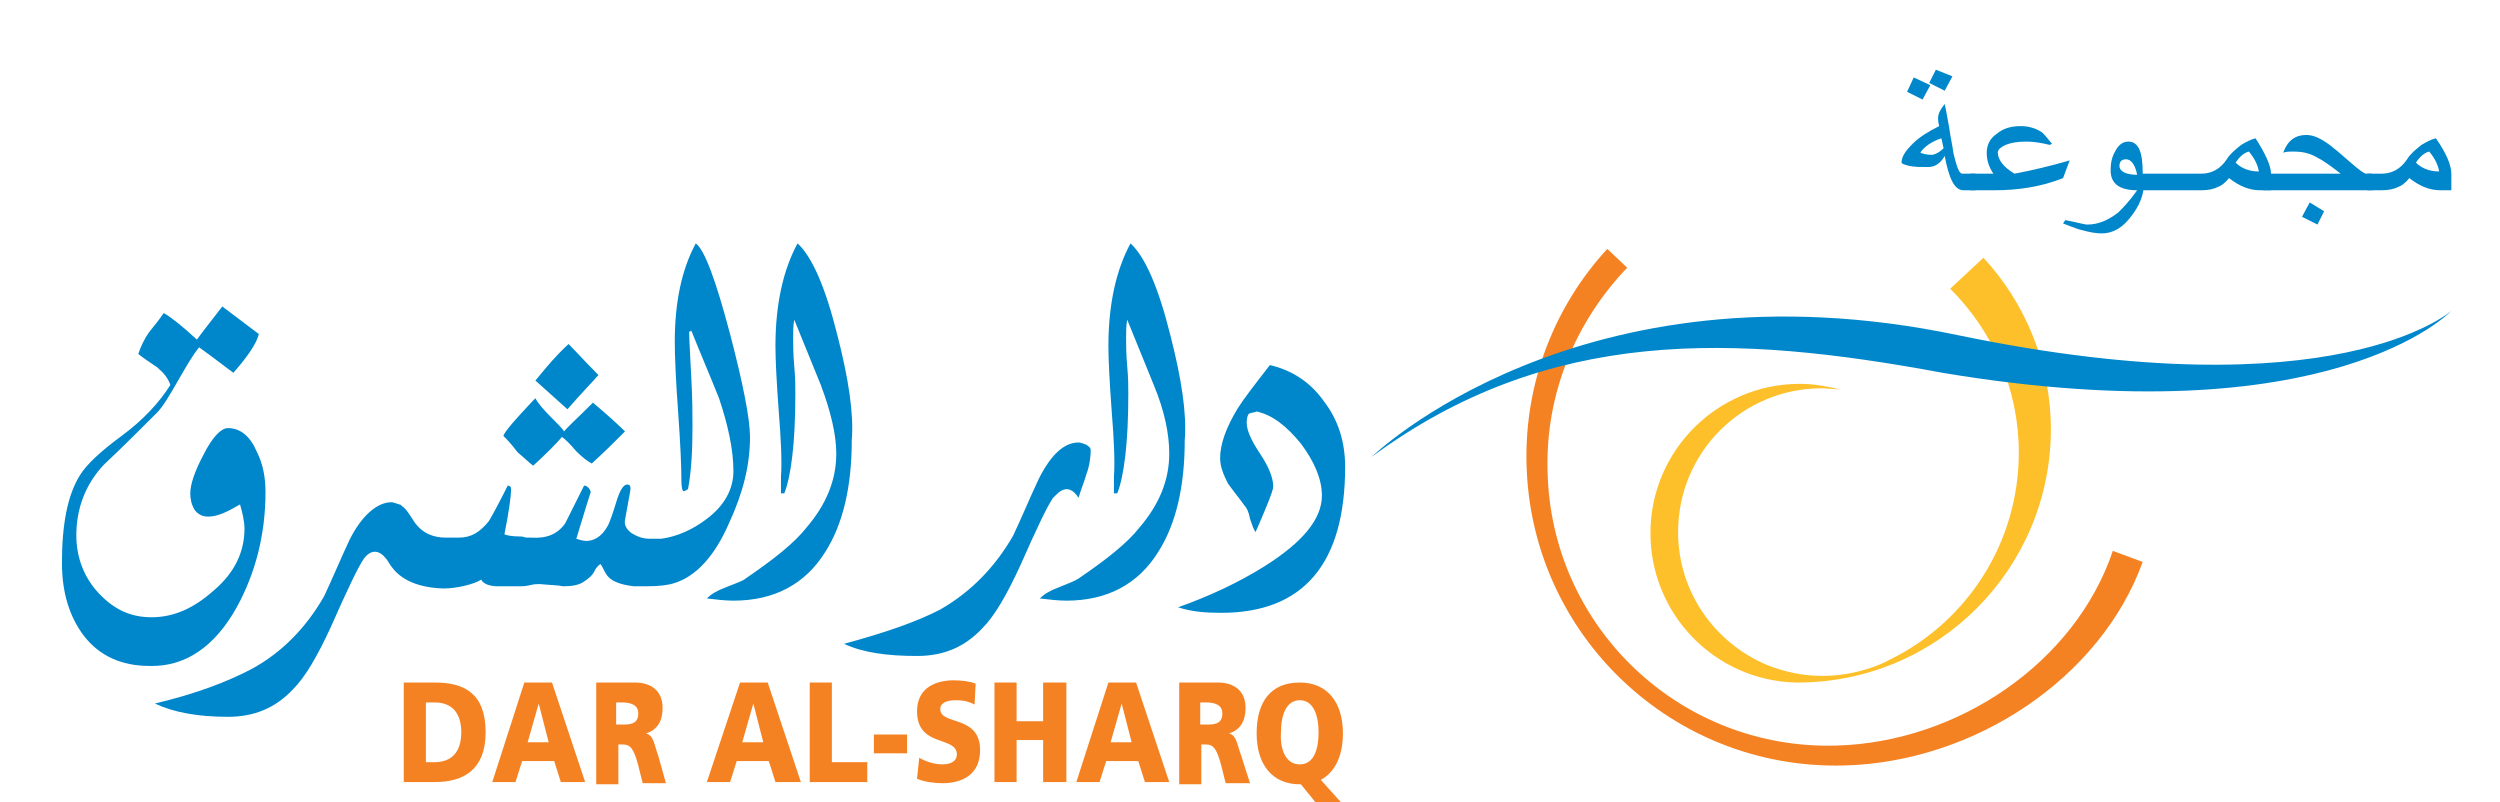
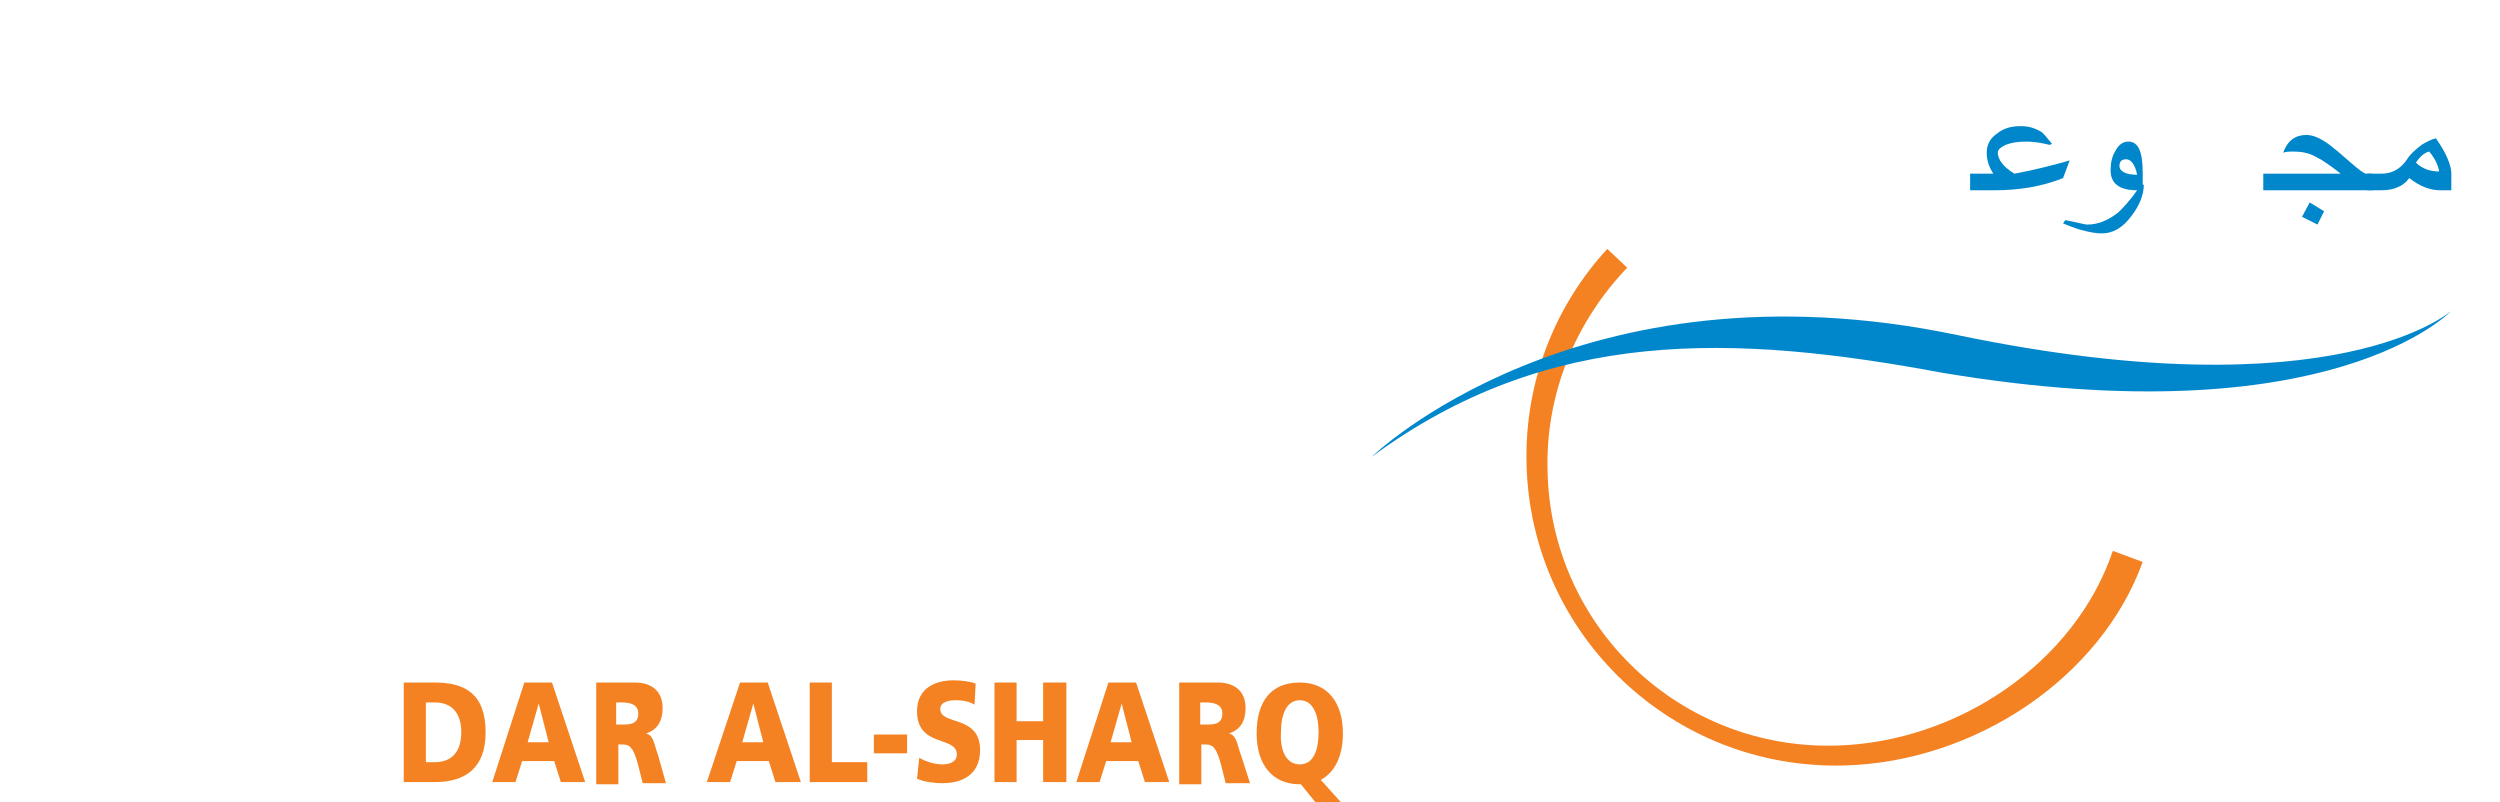
<svg xmlns="http://www.w3.org/2000/svg" version="1.1" id="Layer_1" x="0px" y="0px" viewBox="0 0 226 72.5" style="enable-background:new 0 0 226 72.5;" xml:space="preserve">
  <style type="text/css">
	.st0{fill:#0087CB;}
	.st1{fill:#F48223;}
	.st2{fill:#FDC02A;}
</style>
  <g>
    <g>
-       <path class="st0" d="M178.7,17.2h-1.2c-0.8,0-1.3-1-1.7-3.1c-0.4,0.7-0.9,1-1.5,1c-0.7,0-1.2,0-1.7-0.1c-0.4-0.1-0.7-0.2-0.7-0.3    c0-0.5,0.3-1,1-1.7c0.6-0.6,1.4-1.1,2.4-1.6c-0.1-0.4-0.1-0.6-0.1-0.7c0-0.4,0.2-0.8,0.6-1.3c0.2,0.9,0.3,1.6,0.4,2.1    c0.1,0.8,0.3,1.6,0.4,2.4c0.3,1.2,0.5,1.8,0.8,1.8h1.2v1.5H178.7z M174.5,7.7L173.8,9l-1.4-0.7L173,7L174.5,7.7z M175.7,13.4    l-0.2-0.9c-0.9,0.3-1.6,0.8-1.9,1.3c0.2,0.1,0.6,0.2,1.1,0.2C175.1,13.9,175.4,13.7,175.7,13.4z M176.5,6.9l-0.7,1.3l-1.4-0.7    l0.6-1.2L176.5,6.9z" />
      <path class="st0" d="M187.1,14.5l-0.6,1.6c-2,0.8-4.1,1.1-6.2,1.1h-2.2v-1.5h2.1c-0.4-0.6-0.6-1.2-0.6-1.9c0-0.7,0.3-1.3,0.9-1.7    c0.6-0.5,1.3-0.7,2.2-0.7c0.7,0,1.3,0.2,1.8,0.5c0.2,0.1,0.5,0.5,1,1.1l-0.2,0.1c-0.8-0.2-1.5-0.3-2.1-0.3c-0.8,0-1.4,0.1-1.9,0.3    c-0.4,0.2-0.7,0.4-0.7,0.7c0,0.6,0.5,1.3,1.5,1.9C183.7,15.4,185.4,15,187.1,14.5z" />
      <path class="st0" d="M193.8,16.7c0,0.9-0.4,1.9-1.1,2.8c-0.8,1.1-1.7,1.6-2.7,1.6c-0.5,0-1.1-0.1-1.8-0.3c-0.1,0-0.7-0.2-1.7-0.6    l0.2-0.3c1.1,0.2,1.7,0.4,2,0.4c1,0,1.9-0.4,2.8-1.1c0.4-0.4,1-1,1.7-2c-1.6,0-2.4-0.6-2.4-1.8c0-0.6,0.1-1.2,0.4-1.7    c0.3-0.6,0.7-0.9,1.2-0.9c0.9,0,1.3,0.9,1.3,2.8v1.1H193.8z M193.2,15.8c-0.2-1-0.6-1.4-1-1.4s-0.6,0.2-0.6,0.6    C191.6,15.5,192.2,15.8,193.2,15.8z" />
-       <path class="st0" d="M205.2,17.2h-0.9c-1,0-1.9-0.4-2.8-1.1c-0.3,0.4-0.7,0.7-1,0.8c-0.4,0.2-0.9,0.3-1.5,0.3h-5.7v-1.5h5.7    c0.9,0,1.7-0.4,2.3-1.3c0.3-0.5,0.8-0.9,1.3-1.3c0.5-0.3,0.9-0.5,1.3-0.6c0.9,1.4,1.4,2.5,1.4,3.2v1.5H205.2z M204.2,15.5    c-0.1-0.6-0.4-1.2-0.9-1.8c-0.4,0.1-0.8,0.4-1.2,1C202.6,15.2,203.3,15.5,204.2,15.5L204.2,15.5z" />
      <path class="st0" d="M214.5,17.2h-9.9v-1.5h7c-0.9-0.7-1.6-1.2-2.2-1.5c-0.7-0.4-1.4-0.5-2.1-0.5c-0.3,0-0.6,0-0.9,0.1    c0.4-1.1,1.1-1.6,2.1-1.6c0.6,0,1.3,0.3,2.1,0.9c0.4,0.3,1,0.8,1.9,1.6c0.7,0.6,1.2,1,1.4,1h0.5L214.5,17.2L214.5,17.2z     M210.1,19.1l-0.6,1.2l-1.4-0.7l0.7-1.3L210.1,19.1z" />
      <path class="st0" d="M221.5,17.2h-0.9c-1,0-1.9-0.4-2.8-1.1c-0.3,0.4-0.7,0.7-1,0.8c-0.4,0.2-0.9,0.3-1.5,0.3H214v-1.5h1.3    c0.9,0,1.7-0.4,2.3-1.3c0.3-0.5,0.8-0.9,1.3-1.3c0.5-0.3,0.9-0.5,1.3-0.6c1,1.4,1.4,2.5,1.4,3.2v1.5H221.5z M220.5,15.5    c-0.1-0.6-0.4-1.2-0.9-1.8c-0.4,0.1-0.8,0.4-1.2,1C218.9,15.2,219.6,15.5,220.5,15.5L220.5,15.5z" />
    </g>
    <g>
      <path class="st1" d="M166,67.4c-14.1,0.4-25.8-10.7-26.1-24.8c-0.2-7.1,2.6-13.6,7.2-18.4l-1.8-1.7c-4.7,5.1-7.5,12-7.3,19.5    c0.4,15.4,13.2,27.6,28.7,27.2c11.8-0.3,23.2-7.9,27-18.4l-2.7-1C187.6,59.9,177,67.1,166,67.4" />
-       <path class="st2" d="M179.3,23.3l-3,2.8c3.8,3.8,6.2,9,6.2,14.8c0,8.2-4.7,15.3-11.6,18.7c-0.7,0.4-1.5,0.7-2.2,0.9    c-1.3,0.4-2.6,0.6-4,0.6c-1.8,0-3.5-0.4-5-1c-4.7-2-8-6.6-8-12c0-7.2,5.8-13,13-13c0.5,0,1.1,0.1,1.6,0.1    c-1.2-0.3-2.4-0.5-3.6-0.5c-7.4,0-13.5,6-13.5,13.5c0,7.3,5.8,13.3,13.1,13.5c-0.1,0-0.2,0-0.3,0c0.2,0,0.3,0,0.5,0    c12.7,0,22.9-10.3,22.9-22.9C185.4,32.9,183.1,27.4,179.3,23.3" />
      <path class="st0" d="M124,41.3c0,0,18.7-18.2,53-11c34.2,7.1,44.6-2.2,44.6-2.2s-10.8,11.5-46,5.6C156.8,30.2,140,29.5,124,41.3" />
      <path class="st1" d="M36.5,61.7h2.8c2.7,0,4.6,1,4.6,4.5c0,3.3-1.9,4.5-4.6,4.5h-2.8V61.7z M38.5,68.9h0.8c1.5,0,2.4-0.9,2.4-2.7    s-0.9-2.7-2.4-2.7h-0.8V68.9z" />
      <path class="st1" d="M47.4,61.7h2.5l3,9h-2.2l-0.6-1.9h-2.9l-0.6,1.9h-2.1L47.4,61.7z M48.7,63.6L48.7,63.6l-1,3.5h1.9L48.7,63.6z    " />
      <path class="st1" d="M53.7,61.7h3.7c1.4,0,2.5,0.7,2.5,2.3c0,1.2-0.5,2-1.5,2.3l0,0c0.7,0.2,0.7,0.9,1.1,2l0.7,2.5h-2.1l-0.4-1.6    c-0.4-1.5-0.7-1.9-1.4-1.9h-0.4v3.6h-2v-9.2H53.7z M55.7,65.5h0.5c0.7,0,1.5,0,1.5-1c0-0.8-0.7-1-1.5-1h-0.5V65.5z" />
-       <path class="st1" d="M66.9,61.7h2.5l3,9h-2.3l-0.6-1.9h-2.9L66,70.7h-2.1L66.9,61.7z M68.1,63.6L68.1,63.6l-1,3.5H69L68.1,63.6z" />
+       <path class="st1" d="M66.9,61.7h2.5l3,9h-2.3l-0.6-1.9h-2.9L66,70.7h-2.1L66.9,61.7z M68.1,63.6l-1,3.5H69L68.1,63.6z" />
      <polygon class="st1" points="73.2,61.7 75.2,61.7 75.2,68.9 78.4,68.9 78.4,70.7 73.2,70.7   " />
      <rect x="79" y="66.4" class="st1" width="3" height="1.7" />
      <path class="st1" d="M83.1,68.5c0.5,0.3,1.3,0.6,2.1,0.6c0.6,0,1.3-0.2,1.3-0.9c0-1.7-3.6-0.6-3.6-3.9c0-2.2,1.8-2.8,3.3-2.8    c0.7,0,1.5,0.1,2,0.3l-0.1,1.9c-0.5-0.3-1.1-0.4-1.7-0.4c-0.5,0-1.4,0.1-1.4,0.8c0,1.5,3.6,0.5,3.6,3.7c0,2.3-1.7,3-3.4,3    c-0.7,0-1.6-0.1-2.3-0.4L83.1,68.5z" />
      <polygon class="st1" points="89.9,61.7 91.9,61.7 91.9,65.2 94.3,65.2 94.3,61.7 96.4,61.7 96.4,70.7 94.3,70.7 94.3,66.9     91.9,66.9 91.9,70.7 89.9,70.7   " />
      <path class="st1" d="M100.2,61.7h2.5l3,9h-2.2l-0.6-1.9H100l-0.6,1.9h-2.1L100.2,61.7z M101.4,63.6L101.4,63.6l-1,3.5h1.9    L101.4,63.6z" />
      <path class="st1" d="M106.4,61.7h3.7c1.4,0,2.5,0.7,2.5,2.3c0,1.2-0.5,2-1.5,2.3l0,0c0.7,0.2,0.7,0.9,1.1,2l0.8,2.5h-2.2l-0.4-1.6    c-0.4-1.5-0.7-1.9-1.4-1.9h-0.4v3.6h-2v-9.2H106.4z M108.5,65.5h0.5c0.7,0,1.5,0,1.5-1c0-0.8-0.7-1-1.5-1h-0.5V65.5z" />
      <path class="st1" d="M117.6,70.9h-0.1c-2.5,0-3.9-1.8-3.9-4.6c0-2.9,1.3-4.6,3.9-4.6c2.5,0,3.9,1.8,3.9,4.6c0,2-0.7,3.5-2,4.2    l1.8,2h-2.3L117.6,70.9z M117.5,69.1c1.3,0,1.7-1.4,1.7-2.9c0-1.6-0.5-2.9-1.7-2.9s-1.7,1.3-1.7,2.9    C115.7,67.7,116.2,69.1,117.5,69.1" />
-       <path class="st0" d="M21.4,54.9c1.7-3.1,2.6-6.6,2.6-10.4c0-1.3-0.2-2.5-0.8-3.7c-0.6-1.4-1.5-2.1-2.6-2.1c-0.6,0-1.4,0.8-2.2,2.4    c-0.8,1.5-1.2,2.7-1.2,3.5c0,0.5,0.1,1,0.4,1.5c0.3,0.4,0.7,0.6,1.2,0.6c0.6,0,1.2-0.2,1.8-0.5s0.9-0.5,1.1-0.6    c0.2,0.7,0.4,1.5,0.4,2.2c0,2.1-0.9,4-2.8,5.6c-1.8,1.6-3.6,2.4-5.6,2.4c-1.9,0-3.4-0.7-4.8-2.2c-1.3-1.4-2-3.2-2-5.2    c0-2.4,0.8-4.6,2.5-6.4c1.6-1.5,3.2-3.1,4.8-4.7c0.5-0.5,1.1-1.5,1.9-2.9c0.8-1.4,1.4-2.4,1.9-3c1.4,1,2.4,1.8,3.1,2.3    c1.4-1.6,2.1-2.7,2.3-3.5c-2.1-1.6-3.2-2.4-3.3-2.5c-1,1.3-1.8,2.3-2.3,3c-1.3-1.2-2.3-2-3-2.4c-0.4,0.6-0.9,1.2-1.3,1.7    c-0.5,0.7-0.8,1.4-1,2c0.5,0.4,1.1,0.8,1.7,1.2c0.6,0.5,1,1,1.2,1.6c-1,1.6-2.5,3.2-4.4,4.6C9.1,40.8,7.8,42,7.2,43    c-1.1,1.8-1.6,4.4-1.6,7.9c0,2.7,0.7,4.9,2,6.6c1.4,1.8,3.4,2.7,5.9,2.7C16.7,60.3,19.4,58.5,21.4,54.9 M48.2,42.1    c1.2-1.1,2.1-2,2.6-2.6c0.3,0.2,0.7,0.6,1.3,1.3c0.5,0.5,1,0.9,1.4,1.1c1.2-1.1,2.1-2,2.7-2.6l0.3-0.3c-0.6-0.6-1.7-1.6-2.9-2.6    c-1.5,1.5-2.4,2.3-2.6,2.6c-0.2-0.3-0.6-0.7-1.3-1.4c-0.6-0.6-1.1-1.2-1.3-1.6l-0.2,0.2c-1.5,1.6-2.5,2.7-2.7,3.2    c0.3,0.3,0.7,0.7,1.3,1.5C47.3,41.3,47.8,41.8,48.2,42.1 M67.8,39.5c0-1.6-0.6-4.7-1.8-9.3c-1.3-4.9-2.3-7.6-3.1-8.2    c-1.3,2.4-1.9,5.4-1.9,8.9c0,1.4,0.1,3.5,0.3,6.3c0.2,2.8,0.3,4.9,0.3,6.3c0,0.6,0.1,0.9,0.2,0.9s0.3-0.1,0.4-0.2    c0.3-1.6,0.4-3.5,0.4-5.6c0-1.1,0-2.5-0.1-4.3c-0.1-2.1-0.2-3.6-0.2-4.3l0.2-0.1c0.8,2,1.7,4.1,2.5,6.1c0.8,2.4,1.3,4.6,1.3,6.6    c0,1.6-0.8,3.1-2.4,4.3c-1.3,1-2.7,1.6-4.1,1.8h-1.1c-0.6,0-1.1-0.2-1.6-0.5c-0.4-0.3-0.7-0.7-0.6-1.2c0.2-1.2,0.4-2.1,0.5-2.8    c0-0.3-0.1-0.4-0.3-0.4c-0.3,0-0.6,0.4-0.9,1.3c-0.4,1.3-0.7,2.2-0.9,2.5c-0.5,0.9-1.2,1.3-1.9,1.3c-0.3,0-0.6-0.1-0.9-0.2    c0.5-1.6,0.9-3,1.3-4.2c0-0.1-0.1-0.3-0.2-0.4c-0.1-0.1-0.2-0.2-0.4-0.2l-1.7,3.4c-0.7,1-1.7,1.4-3.1,1.3h-0.4    c-0.1,0-0.3-0.1-0.5-0.1c-0.8,0-1.3-0.1-1.5-0.2c0.4-2,0.6-3.4,0.6-4.1c0-0.2-0.1-0.3-0.3-0.3c-0.8,1.6-1.4,2.7-1.7,3.2    c-0.8,1-1.6,1.5-2.7,1.5h-1.2c-1,0-2.1-0.3-2.9-1.5c-0.5-0.8-0.8-1.2-1-1.3c-0.1-0.1-0.2-0.2-0.3-0.2c-0.3-0.1-0.6-0.2-0.7-0.2    c-1.3,0-2.7,1.2-3.8,3.4c-0.8,1.7-1.5,3.4-2.3,5.1c-1.6,2.8-3.8,5.1-6.6,6.6c-2.1,1.1-4.9,2.2-8.7,3.1c1.7,0.8,3.9,1.2,6.6,1.2    c2.4,0,4.3-0.8,5.9-2.5c1.1-1.1,2.2-3,3.4-5.6c1.5-3.4,2.5-5.5,3-6.2c0,0,0.9-1.4,2,0c0.1,0.1,0.2,0.3,0.4,0.6    c0.3,0.4,1.3,2,4.8,2.1c1.2,0,2.8-0.4,3.4-0.8c0.2,0.4,0.8,0.6,1.5,0.6h1.9l0,0c0,0,0,0,0.1,0c0.2,0,0.5,0,0.9-0.1    s0.7-0.1,0.9-0.1c1,0.1,1.7,0.1,2.1,0.2c0.8,0,1.5-0.1,2-0.5c0.3-0.2,0.7-0.5,0.9-1c0.2-0.3,0.4-0.5,0.5-0.5    c0.2,0.3,0.3,0.6,0.5,0.9c0.5,0.8,1.7,1,2.5,1.1h1.1l0,0c1.2,0,2-0.1,2.6-0.3c1.9-0.6,3.6-2.4,4.9-5.4    C67.2,44.5,67.8,42,67.8,39.5 M51.3,37c1.2-1.4,2.2-2.4,2.8-3.1c-1.2-1.2-2.1-2.2-2.7-2.8c-1.2,1.1-2,2.1-2.5,2.7l-0.5,0.6    C48.5,34.5,50.4,36.2,51.3,37 M97.5,45c0.2-0.7,0.5-1.4,0.7-2.1c0.3-0.8,0.4-1.6,0.4-2.2c0-0.2-0.1-0.3-0.4-0.5    c-0.3-0.1-0.5-0.2-0.7-0.2c-1.3,0-2.5,1.1-3.6,3.3c-0.8,1.7-1.5,3.4-2.3,5.1c-1.6,2.8-3.8,5.1-6.6,6.7c-2.1,1.1-5,2.1-8.7,3.1    c1.7,0.8,3.9,1.1,6.6,1.1c2.4,0,4.3-0.8,5.9-2.5c1.1-1.1,2.2-3,3.4-5.6c1.5-3.4,2.5-5.5,3-6.2C95.4,44.9,96.4,43.3,97.5,45     M119.7,36.3c-1.2-1.7-2.8-2.8-4.9-3.3c-1.4,1.8-2.4,3.1-2.9,3.9c-1.1,1.8-1.6,3.3-1.6,4.5c0,0.8,0.3,1.5,0.7,2.3    c0.5,0.7,1,1.3,1.5,2c0.2,0.2,0.4,0.6,0.5,1.2c0.2,0.6,0.3,0.9,0.5,1.2c0.1-0.2,0.4-0.9,0.9-2.1c0.5-1.2,0.7-1.8,0.7-2    c0-0.8-0.4-1.8-1.2-3s-1.2-2.1-1.2-2.8c0-0.4,0.1-0.7,0.2-0.8c0.2-0.1,0.5-0.1,0.7-0.2c1.4,0.3,2.7,1.3,4,2.9    c1.2,1.6,1.9,3.2,1.9,4.7c0,2.1-1.7,4.2-5.2,6.4c-2.4,1.5-5,2.7-7.8,3.7c1.2,0.4,2.5,0.5,3.9,0.5c7.4,0,11.2-4.4,11.2-13.2    C121.6,40,121,38,119.7,36.3 M105.8,30.3c-1.1-4.4-2.3-7.1-3.6-8.3c-1.3,2.4-2,5.5-2,9.3c0,1.2,0.1,3.2,0.3,5.9    c0.2,2.5,0.3,4.5,0.2,5.9v1.5h0.3c0.6-1.5,1-4.5,1-9c0-0.6,0-1.4-0.1-2.5s-0.1-2-0.1-2.5c0-0.6,0-1.2,0.1-1.7    c0.8,2,1.6,3.9,2.4,5.9c1,2.4,1.4,4.5,1.4,6.2c0,2.4-0.9,4.6-2.7,6.7c-1.1,1.4-3,2.9-5.5,4.6c-0.3,0.2-0.8,0.4-1.8,0.8    c-0.8,0.3-1.3,0.6-1.7,1c0.8,0.1,1.7,0.2,2.4,0.2c3.7,0,6.5-1.5,8.3-4.4c1.6-2.5,2.4-5.9,2.4-10.1    C107.3,37.4,106.8,34.2,105.8,30.3 M75.7,30.3c-1.1-4.4-2.3-7.1-3.6-8.3c-1.3,2.4-2,5.5-2,9.3c0,1.2,0.1,3.2,0.3,5.9    c0.2,2.5,0.3,4.5,0.2,5.9v1.5h0.3c0.6-1.5,1-4.5,1-9c0-0.6,0-1.4-0.1-2.5s-0.1-2-0.1-2.5c0-0.6,0-1.2,0.1-1.7    c0.8,2,1.6,3.9,2.4,5.9c0.9,2.4,1.4,4.5,1.4,6.2c0,2.4-0.9,4.6-2.7,6.7c-1.1,1.4-3,2.9-5.5,4.6c-0.2,0.2-0.8,0.4-1.8,0.8    c-0.8,0.3-1.3,0.6-1.7,1c0.8,0.1,1.7,0.2,2.4,0.2c3.7,0,6.5-1.5,8.3-4.4C76.2,47.4,77,44,77,39.8C77.2,37.4,76.7,34.2,75.7,30.3" />
    </g>
  </g>
</svg>